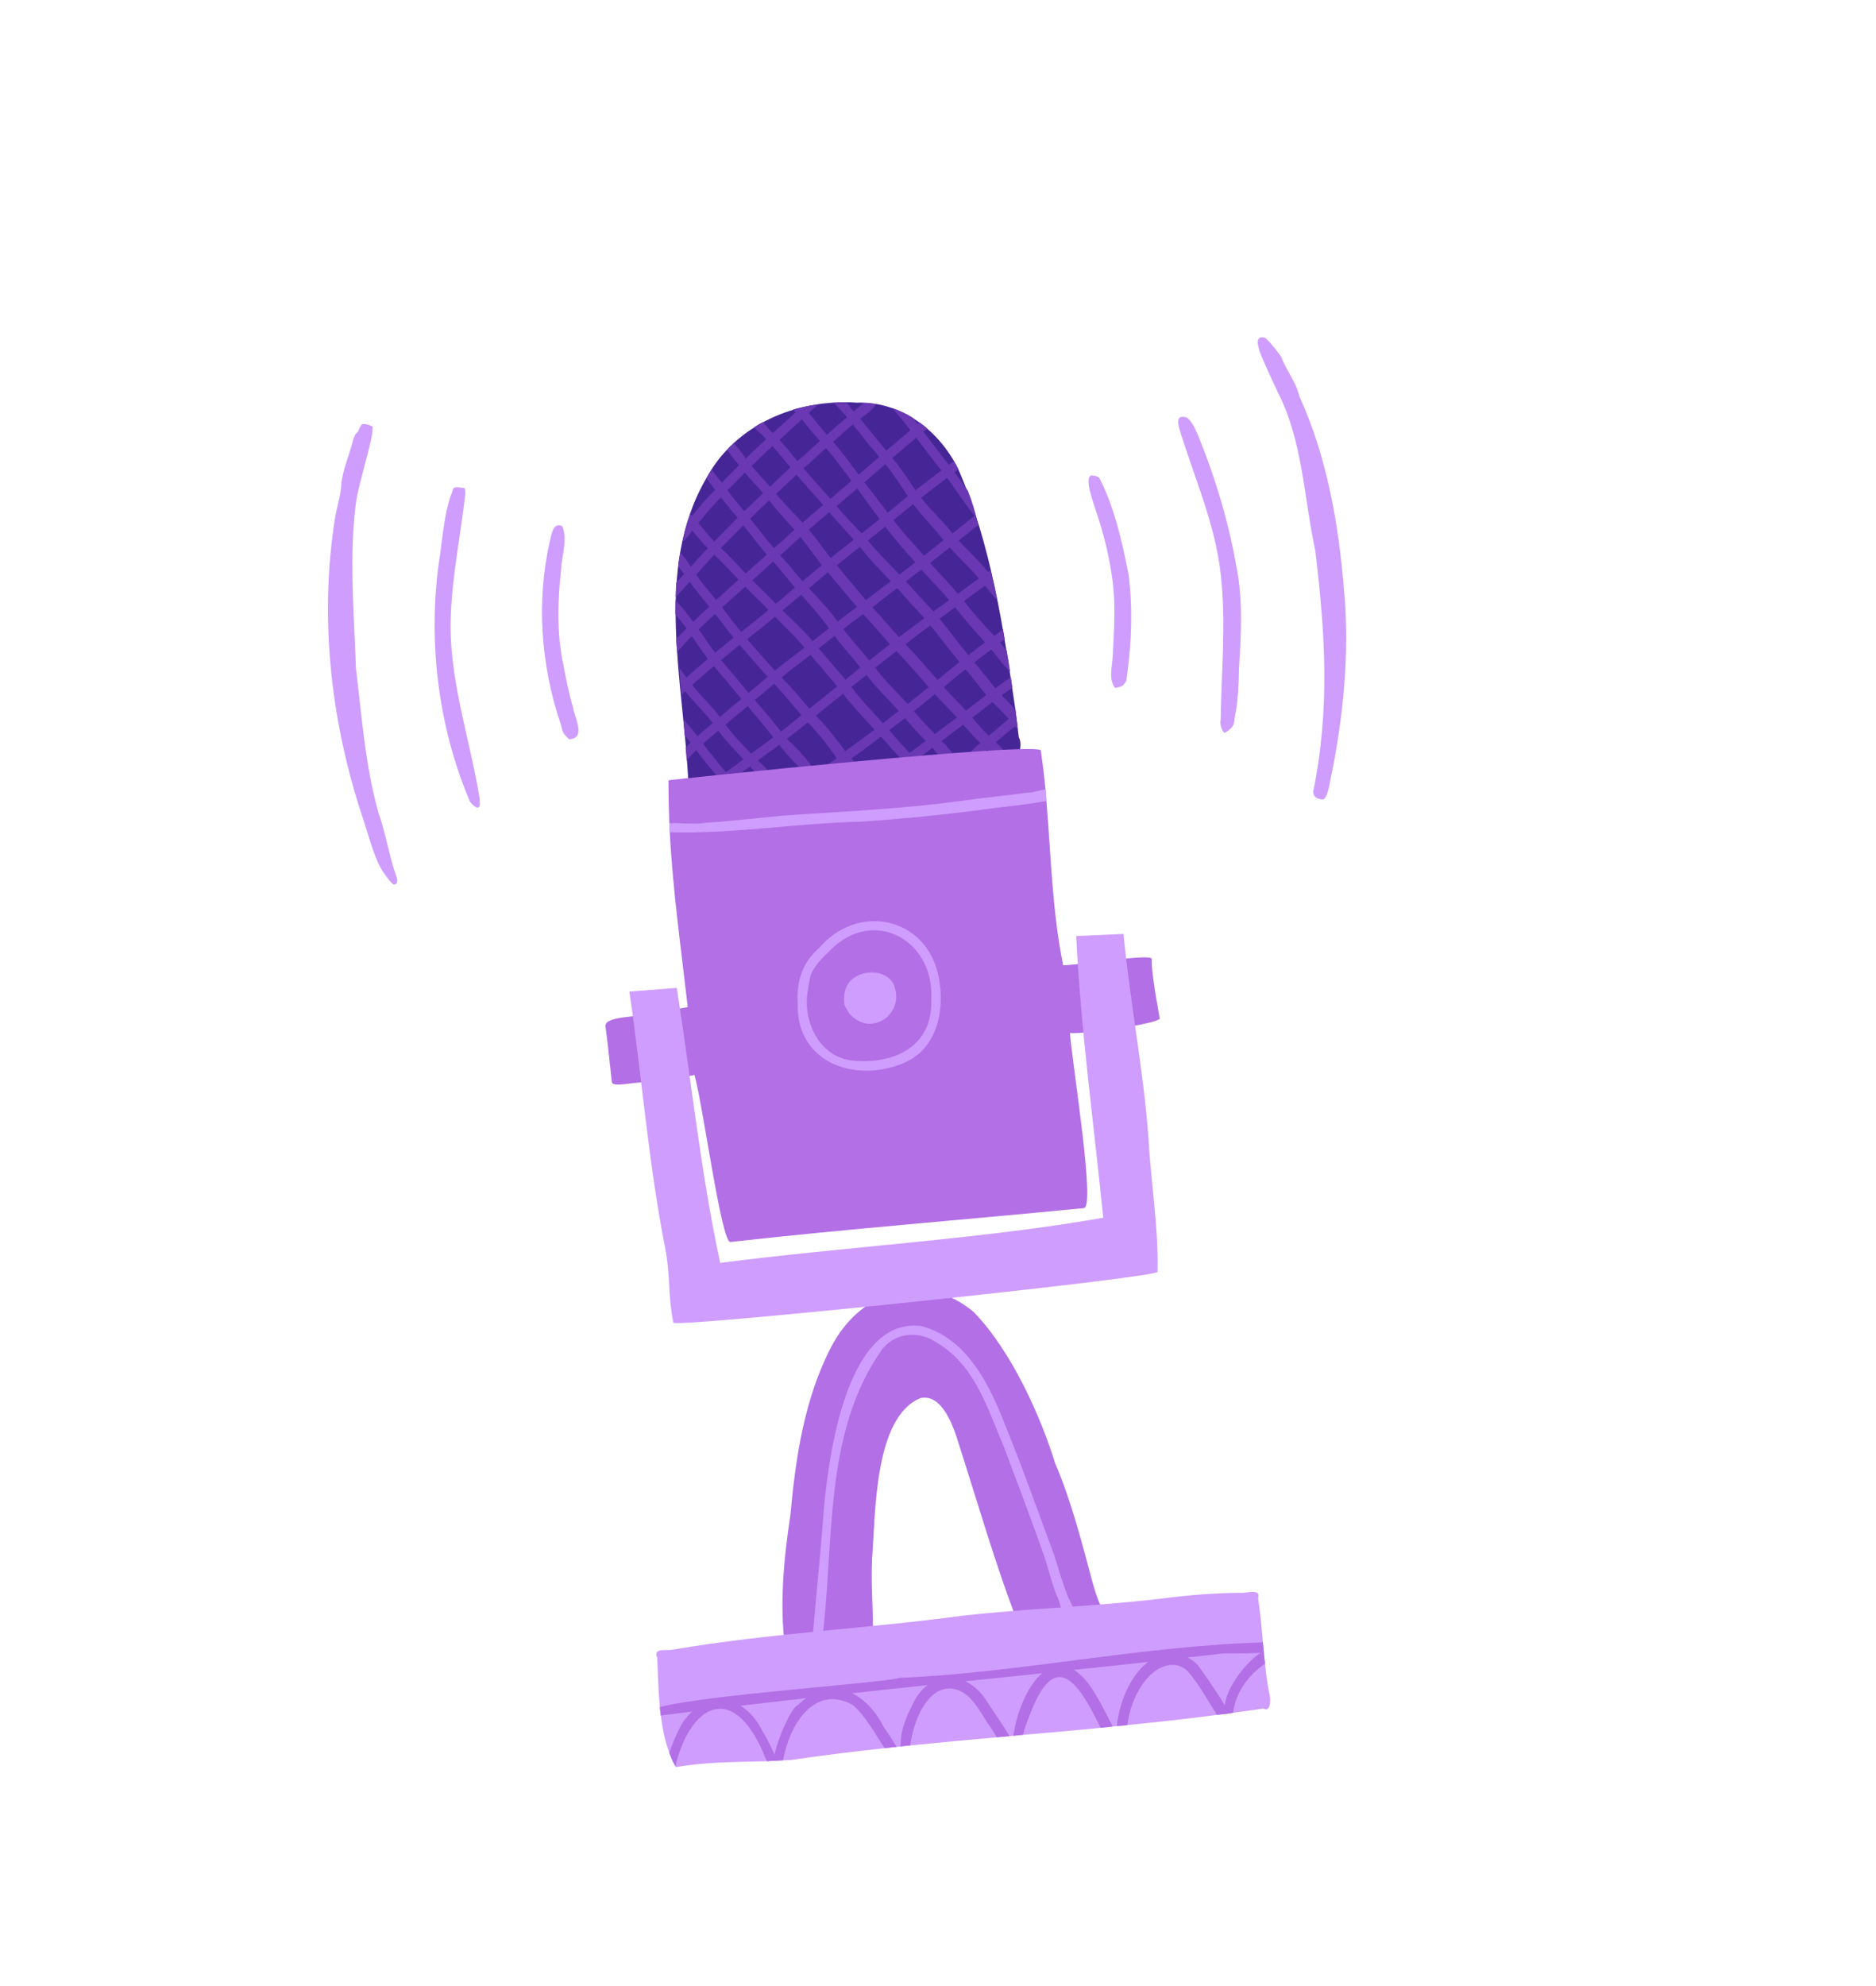
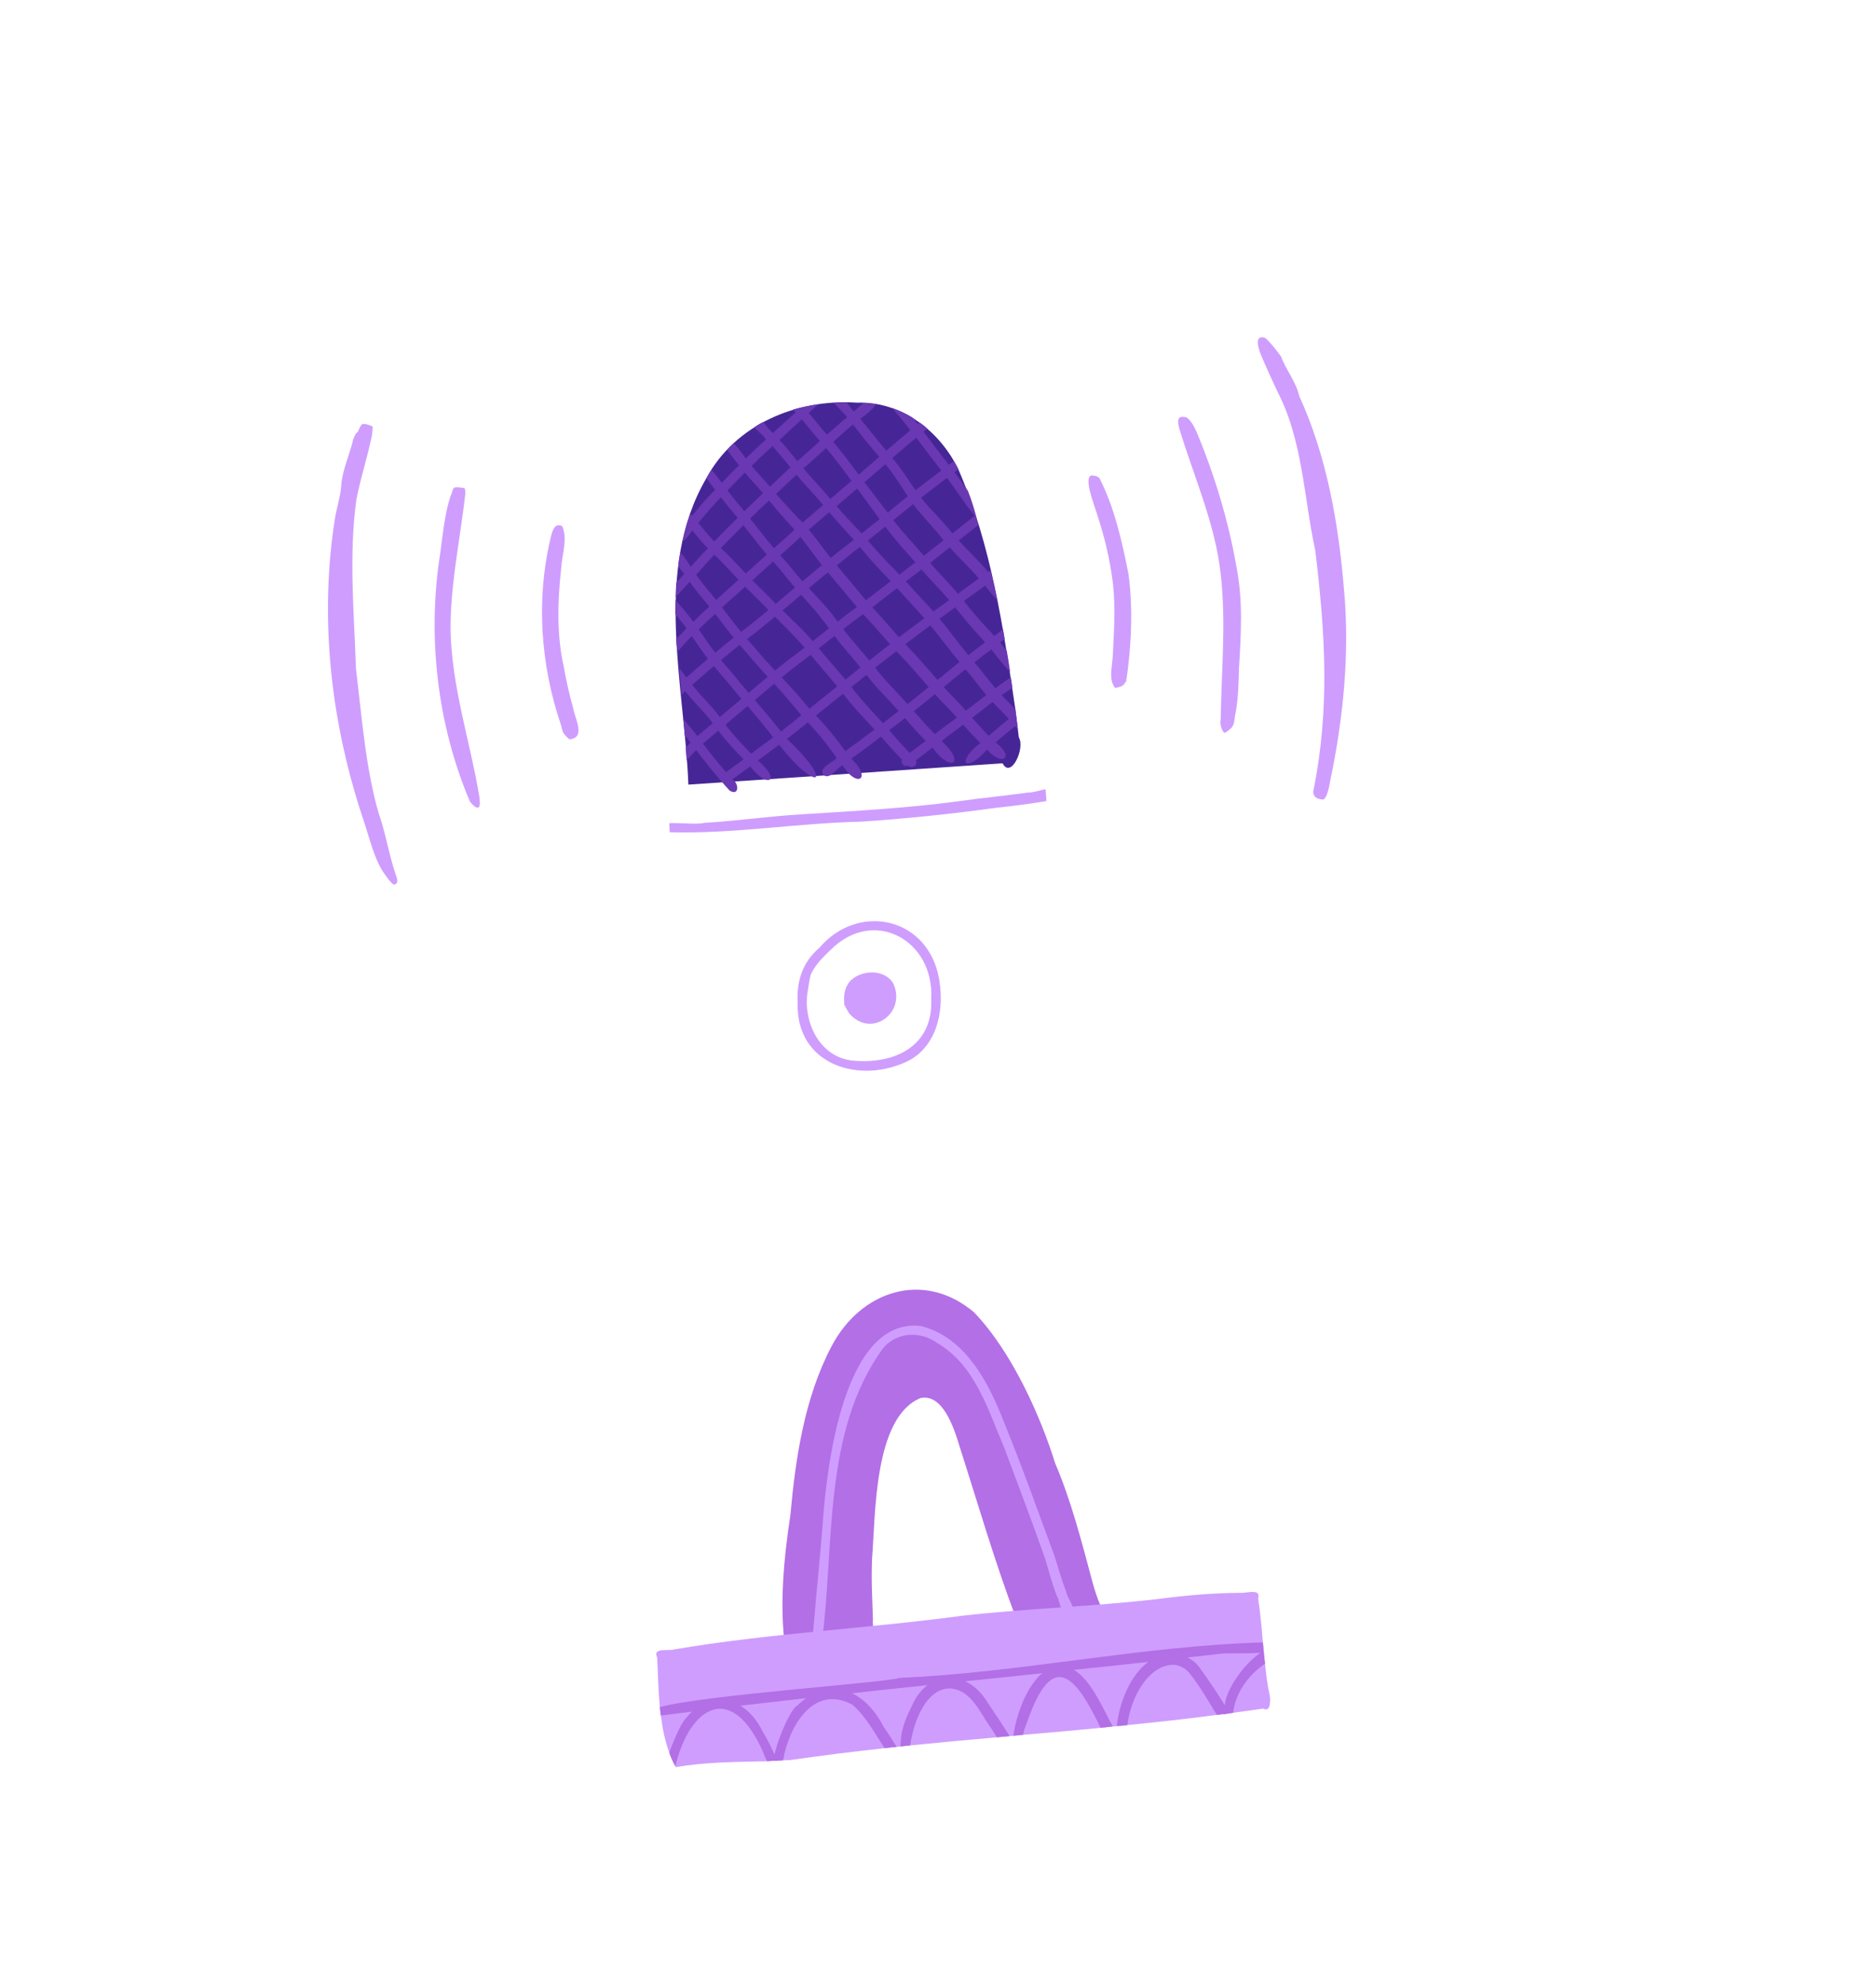
<svg xmlns="http://www.w3.org/2000/svg" width="940" height="995" viewBox="0 0 940 995" fill="none">
  <path fill-rule="evenodd" clip-rule="evenodd" d="M551.454 804.38C549.701 800.452 548.445 796.283 547.317 792.248C542.043 772.552 536.811 751.992 528.679 732.974C521.668 710.309 507.255 677.298 487.946 657.306C462.681 636.097 431.212 646.668 416.648 674.452C403.143 700.154 398.622 730.247 396.049 758.866C392.8 780.239 390.413 804.466 393.475 825.607C393.631 837.715 425.526 824.59 433.449 825.955C440.417 825.048 436.834 815.839 437.395 811.373C437.095 800.833 436.514 792.561 436.96 780.99C438.723 758.211 437.903 710.038 461.207 700.381C472.134 698.064 477.779 714.493 480.681 724.181C489.922 753.008 498.552 782.878 509.319 811.196C509.567 821.184 526.197 813.098 532.176 813.555C538.14 811.559 554.312 815.471 551.431 804.382L551.454 804.38Z" fill="#B36FE6" />
  <path fill-rule="evenodd" clip-rule="evenodd" d="M502.344 382.384C454.36 385.715 392.369 389.806 344.917 393.05C343.05 343.464 327.112 285.461 353.932 239.55C368.504 212.519 399.387 199.71 429.357 201.716C451.492 200.95 470.777 215.696 480.185 235.09C496.737 272.963 502.773 314.808 508.795 355.483C509.356 360.011 509.97 364.763 510.492 369.36C513.797 374.922 506.498 390.446 502.348 382.37L502.344 382.384Z" fill="#462696" />
  <path d="M509.995 365.133C509.596 361.885 509.183 358.634 508.796 355.483C506.682 353.09 504.383 350.913 501.85 348.27C504.479 346.528 505.584 345.63 507.284 344.575C507.017 342.81 506.759 341.041 506.492 339.276C503.218 341.476 502.189 342.269 498.741 344.783C495.603 341.092 491.274 335.223 488.266 331.827C491.317 329.353 494.016 327.3 496.723 325.36C499.535 328.78 502.276 332.605 505.371 335.797C505.594 336.071 505.81 336.256 506.136 336.527C505.612 332.993 505.073 329.455 504.455 326.035C503.341 324.745 502.313 323.344 501.187 321.955C501.721 321.308 502.466 320.744 503.432 320.351C503.165 318.586 502.911 316.919 502.55 315.153C500.972 316.392 499.428 317.938 498.082 318.455C492.982 312.955 487.562 307.193 483.01 301.05C486.269 298.65 490.56 295.559 493.64 293.383C495.805 296.27 497.828 298.765 499.703 300.683C498.636 295.702 497.574 290.729 496.324 285.869C495.849 286.107 495.468 286.348 495.084 286.485C489.695 280.017 485.922 276.882 480.364 270.736C483.898 268.112 486.848 265.547 490.198 263.045C490.073 262.759 490.033 262.363 489.908 262.076C488.7 256.608 487.101 251.187 485.001 245.904C482.695 242.53 480.3 239.28 478.256 236.576C478.911 236.113 479.559 235.56 480.205 235.102C479.573 233.662 478.75 232.348 477.934 231.03C477.091 231.606 476.259 232.281 475.416 232.857C472.828 229.617 466.685 221.525 462.709 216.226C463.467 215.759 464.113 215.301 464.658 214.752C463.451 213.576 462.063 212.508 460.678 211.543C460.404 211.766 460.035 212.104 459.765 212.43C459.411 211.861 458.612 210.743 457.486 209.354C454.208 207.275 450.666 205.612 446.962 204.36C449.974 207.859 453.426 211.723 456.175 215.543C451.476 219.566 448.141 222.269 444.09 225.74C440.29 221.315 434.536 214.085 431.037 209.736C435.344 206.846 437.796 204.324 438.922 202.528C436.894 202.124 434.877 201.912 432.787 201.908C431.386 202.936 429.723 204.285 427.994 206.047C427.5 206.098 426.106 204.031 424.303 201.708C422.102 201.618 420.024 201.711 417.949 201.908C420.847 205.218 423.57 207.654 424.397 209.07C421.345 211.544 417.85 214.659 414.359 217.781C410.9 213.828 408.869 211.222 405.272 206.885C406.551 205.673 408.107 204.225 409.858 202.673C405.519 203.179 401.326 204.064 397.439 205.127C397.78 205.598 398.125 206.056 398.674 206.601C394.003 210.923 391.783 212.723 387.295 216.923C386.024 216.147 384.196 213.629 382.396 211.408C380.772 212.162 379.27 213.099 377.87 214.127C380.066 216.307 382.85 218.438 383.816 220.144C380.592 222.932 376.862 226.666 373.657 229.663C372.944 228.435 370.555 225.274 367.669 222.061C366.481 223.171 365.391 224.27 364.402 225.458C366.104 227.691 367.931 230.209 370.293 233.072C368.469 234.833 364.656 238.779 361.659 241.85C360.522 240.363 358.584 237.759 356.568 235.354C355.603 236.738 354.736 238.111 353.975 239.582C355.58 241.827 357.273 243.947 358.301 245.348C352.668 251.157 351.429 252.765 346.777 258.382C346.451 258.111 346.118 257.751 345.792 257.48C344.227 262.001 342.968 266.607 341.928 271.478C343.328 270.45 344.94 268.607 346.866 265.736C350.118 269.615 351.49 271.474 354.675 274.659C351.575 277.733 349.078 280.761 346.08 283.927C344.178 280.624 342.361 278.298 340.836 276.846C340.447 279.074 340.059 281.302 339.878 283.604C340.592 284.831 341.608 286.134 342.831 287.511C341.2 289.261 340.043 290.656 338.858 291.869C338.681 294.273 338.615 296.669 338.552 299.168C341.263 296.222 342.346 295.035 345.598 291.437C348.716 296.027 352.151 299.784 355.426 303.859C352.762 306.299 349.291 309.609 347.373 311.484C344.395 307.382 341.842 304.529 338.596 300.658C338.596 300.658 338.584 300.56 338.486 300.572C338.408 302.87 338.317 305.165 338.34 307.554L338.352 307.652C340.262 309.958 342.055 312.089 344.004 314.791C342.564 316.414 340.634 318.191 338.827 320.058C338.847 321.353 338.972 322.63 339.089 323.913C339.145 324.51 339.329 325.379 339.427 326.475C341.878 323.953 344.267 320.745 346.673 318.729C349.324 322.561 352.101 326.679 354.705 330.025C350.466 333.61 347.99 335.936 343.934 339.399C342.573 337.638 341.432 336.049 340.295 334.562C340.663 338.517 341.103 343.152 341.458 348.095C342.18 347.335 342.819 346.671 343.278 346.232C348.028 352.256 352.575 356.116 357.127 362.259C354.825 364.272 351.859 366.636 349.466 368.75C347.202 365.875 344.841 363.012 342.391 360.156C342.649 362.917 342.913 365.687 343.05 368.264C344.062 369.464 345.073 370.759 345.999 372.069C345.269 372.834 344.352 373.618 343.536 374.493C343.76 376.866 343.967 379.133 344.062 381.118C345.474 379.196 347.295 377.333 348.839 375.787C352.82 381.095 357.433 386.735 361.895 391.894C363.119 393.27 364.354 394.745 365.571 396.032C369.799 398.625 370.262 393.996 368.239 391.502C367.897 391.03 367.462 390.674 366.94 390.427C369.929 388.352 372.718 386.199 375.891 383.908C378.829 387.614 381.413 389.761 383.378 390.47C384.622 390.948 385.509 390.87 385.853 390.337C386.834 389.153 385.325 385.708 379.696 380.958C383.329 378.228 387.066 375.692 390.413 373.087C397.767 382.458 403.623 387.585 406.635 388.89C408.106 389.651 408.89 389.577 408.914 388.781C409.22 386.766 405.036 380.285 394.32 370.134C397.756 367.522 401.188 364.808 404.797 361.882C409.421 366.629 415.622 374.313 419.214 379.749C416.872 382.357 409.804 384.514 412.757 388.421C412.855 388.409 412.867 388.507 412.97 388.504C414.119 389.097 415.198 388.892 416.139 388.303C418.119 387.114 420.058 384.457 422.153 383.362C423.318 385.146 424.444 386.535 425.444 387.637C429.394 391.553 432.496 390.658 431.587 387.261C431.223 385.508 429.688 382.954 426.531 380.067C432.4 375.738 435.675 373.537 441.425 369.011C444.997 373.153 448.559 377.103 451.972 380.571C451.05 382.454 453.231 384.434 455.031 383.469C456.815 385.489 460.193 383.285 458.875 380.916C460.735 379.449 465.014 376.26 467.241 374.55C476.29 387.149 484.326 382.603 471.807 371.236C475.227 368.424 479.247 365.659 482.594 363.054C485.269 366.09 488.692 369.75 491.214 372.202C478.579 381.948 483.816 387.832 494.611 375.469C502.012 384.334 508.822 379.416 498.851 371.885C503.19 368.194 505.496 366.284 508.645 363.798C509.005 364.456 509.547 364.912 510.069 365.159L509.995 365.133ZM491.359 319.284C492.022 320.018 492.811 320.944 493.583 321.763C490.979 323.7 488.189 325.854 485.224 328.218C480.074 322.131 475.928 316.14 470.767 309.955C473.469 308.005 476.078 306.077 478.592 304.24C482.444 309.159 487.255 314.878 491.354 319.275L491.359 319.284ZM390.928 278.21C394.877 274.648 398.102 271.86 401.114 268.99C404.726 273.528 408.182 278.486 411.798 283.127C409.492 285.037 404.407 289.292 402.101 291.202C397.975 286.506 395.124 282.595 390.928 278.21ZM398.313 294.352C394.531 297.592 392.511 299.376 388.719 302.424C384.745 298.313 381.686 295.414 376.964 290.679C380.746 287.44 383.853 284.454 387.34 281.345C391.536 285.73 394.289 289.653 398.318 294.361L398.313 294.352ZM414.826 286.732C419.411 292.074 424.929 298.932 429.401 304.085C426.227 306.376 422.877 308.878 419.728 311.364C419.163 310.618 418.602 309.975 418.026 309.132C414.371 304.095 409.766 299.652 405.318 294.694C407.441 292.906 412.508 288.544 414.826 286.732ZM419.279 283.23C423.072 280.088 427.053 276.928 430.858 273.978C430.967 274.064 431.069 274.154 431.196 274.346C436.385 280.83 440.459 285.032 446.315 291.15C442.597 293.99 437.498 297.95 433.865 300.681C429.39 295.424 423.875 288.67 419.287 283.225L419.279 283.23ZM449.527 294.634C453.975 299.591 458.861 305.009 463.183 309.68C458.806 312.881 455.185 315.708 450.435 319.238C450.212 318.964 449.983 318.681 449.544 318.222C445.756 313.895 441.061 308.467 437.084 304.253C440.881 301.214 445.615 297.578 449.522 294.625L449.527 294.634ZM453.889 291.233C456.121 289.53 459.843 286.793 461.698 285.318C466.938 291.304 470.766 294.919 475.582 300.647C473.535 302.133 471.479 303.624 469.146 305.236C468.589 305.687 468.217 305.922 467.757 306.362C463.322 301.501 458.458 296.374 453.889 291.233ZM447.631 260.556C451.711 257.289 454.201 255.257 457.535 252.555C462.426 259.066 467.983 264.221 472.772 270.641C470.18 272.676 464.425 277.194 462.95 278.43C457.698 272.346 452.518 266.964 447.635 260.542L447.631 260.556ZM458.68 281.73C456.533 283.322 452.914 286.056 450.694 287.855C444.634 281.65 440.339 277.277 434.861 270.815C438.567 267.878 439.767 266.865 443.565 263.826C448.455 270.338 453.342 275.755 458.688 281.724L458.68 281.73ZM431.726 267.227C427.303 262.465 423.893 259.1 419.195 253.569C422.146 251.004 425.64 247.984 429.519 244.733C429.746 245.11 429.983 245.388 430.319 245.851C434.3 251.158 436.826 254.704 440.716 260.113C436.821 263.164 435.523 264.188 431.726 267.227ZM427.843 270.376C424.038 273.326 420.053 276.478 416.252 279.53C412.527 274.804 409.082 269.943 405.258 265.323C407.56 263.31 412.448 259.173 415.496 256.596C415.935 257.056 416.17 257.428 416.609 257.887C421.194 263.229 423.72 265.783 427.834 270.381L427.843 270.376ZM402.144 261.827C397.394 256.794 393.433 252.781 388.848 247.439C391.954 244.454 396.086 240.689 399.098 237.819C402.914 242.444 408.758 248.465 412.472 252.999C409.424 255.577 404.439 259.726 402.149 261.836L402.144 261.827ZM398.091 265.393C394.981 268.275 391.76 271.167 387.801 274.617C383.565 269.836 380.922 265.999 375.859 259.801C379.233 256.504 382.15 253.632 385.363 250.746C389.764 256.209 393.529 260.341 398.086 265.384L398.091 265.393ZM384.22 277.841C380.627 280.967 377.524 283.939 373.657 287.288C368.911 282.358 365.906 278.948 361.204 274.517C362.925 272.76 369.837 265.739 372.477 263.104C372.55 263.161 372.587 263.224 372.59 263.293C377.767 269.679 379.955 272.856 384.206 277.838L384.22 277.841ZM385.023 305.553C381.155 308.903 376.06 312.966 371.321 316.593C368.396 312.984 364.991 308.52 361.806 304.344C366.015 300.358 369.526 297.445 373.369 293.9C377.99 298.544 381.253 301.53 385.014 305.558L385.023 305.553ZM384.675 339.042C381.91 341.391 377.387 345.204 375.076 347.105C375.064 347.007 374.963 346.916 374.853 346.83C369.79 340.633 366.104 336.302 361.291 330.678C365.359 327.313 367.477 325.516 370.626 323.03C375.089 328.188 379.576 333.542 384.675 339.042ZM374.345 320.19C379.169 316.453 384.264 312.389 388.329 308.922C392.855 313.681 398.848 319.192 403.131 324.458C397.278 328.988 394.089 331.079 388.375 335.898C388.265 335.813 388.164 335.722 388.049 335.628C382.974 330.324 378.691 325.057 374.353 320.185L374.345 320.19ZM392.109 305.777C395.718 302.851 397.64 301.079 401.433 297.937C406.543 303.628 411.219 308.869 415.361 314.757C413.055 316.666 409.697 319.173 407.202 321.196C402.935 316.014 396.844 310.515 392.114 305.785L392.109 305.777ZM418.199 318.569C421.867 323.704 427.177 329.38 431.131 334.39C429.373 335.853 426.322 338.328 423.63 340.469C422.956 339.638 422.281 338.806 421.281 337.704C417.92 333.739 413.469 328.678 410.217 324.798C412.724 322.873 415.882 320.381 418.199 318.569ZM422.561 315.168C425.81 312.576 429.246 309.964 432.508 307.666C436.818 312.24 441.842 318.041 445.969 322.737C441.607 326.138 439.469 327.725 435.578 330.879C431.526 325.882 426.314 320.194 422.552 315.174L422.561 315.168ZM449.189 326.215C455.362 332.609 459.508 337.492 465.313 344.224C462.167 346.813 458.369 349.852 454.748 352.68C448.959 346.149 443.516 341.183 438.503 334.488C442.493 331.322 444.631 329.735 449.181 326.22L449.189 326.215ZM453.641 322.713C458.191 319.199 461.914 316.462 466.201 313.268C471.366 319.557 475.619 325.53 480.768 331.618C478.359 333.531 472.174 338.692 469.761 340.619C463.96 333.99 459.823 329.102 453.641 322.713ZM481.744 280.452C484.94 283.735 487.13 285.827 490.491 289.792C487.6 291.854 483.12 295.058 479.959 297.447C475.131 291.621 471.315 288.104 466.063 282.02C467.537 280.784 473.292 276.266 475.885 274.231C478.324 276.895 479.874 278.543 481.744 280.452ZM479.213 245.939C483.104 251.348 484.959 254.165 488.348 258.429C484.44 261.382 481.221 264.179 477.223 267.233C472.234 260.734 466.59 255.784 461.511 249.385C463.268 247.922 465.778 246.099 474.518 239.404C475.769 241.079 477.255 243.126 479.213 245.939ZM448.021 228.652C451.614 225.526 454.751 222.942 459.09 219.251C463.083 224.656 469.087 232.459 471.683 235.694C463.128 242.173 459.967 244.562 458.664 245.578C454.499 239.4 451.692 234.881 447.09 229.433C447.364 229.21 447.823 228.77 448.007 228.648L448.021 228.652ZM454.872 248.625C451.44 251.34 448.86 253.473 444.791 256.837C440.587 251.255 437.415 247.177 433.108 241.598C437.073 238.236 440.109 235.562 443.608 232.55C448.095 237.904 450.805 242.436 454.872 248.625ZM427.406 212.663C429.447 215.264 433.635 220.646 436.207 223.685C437.784 225.631 439.231 227.282 440.572 228.856C437.168 231.869 434.128 234.441 430.261 237.79C427.072 233.511 421.252 225.587 417.467 221.363C420.859 218.252 424.355 215.138 427.406 212.663ZM426.667 240.916C422.8 244.266 419.109 247.404 416.069 249.976C412.253 245.351 406.507 239.318 402.581 234.607C407.28 230.583 408.739 229.147 413.882 224.484C417.768 228.799 423.488 236.632 426.676 240.911L426.667 240.916ZM394.251 216.969C396.812 214.532 398.566 213.082 401.775 210.093C405.363 214.436 407.302 216.946 410.85 220.892C405.707 225.556 404.159 226.999 399.549 231.015C396.835 227.583 393.47 223.515 390.587 220.405C391.866 219.194 393.423 217.746 394.251 216.969ZM380.133 229.938C382.424 227.828 384.892 225.412 387.1 223.514C389.885 226.636 393.36 230.79 396.062 234.124C392.952 237.007 388.927 240.871 385.816 243.848C382.564 239.968 379.718 237.151 376.568 233.363C377.768 232.35 378.949 231.151 380.133 229.938ZM373.206 236.758C376.229 240.355 379.203 243.363 382.341 247.054C379.23 250.031 376.218 252.902 372.935 256.098C369.57 252.03 367.322 249.356 364.482 245.637C367.393 242.676 371.394 238.616 373.215 236.753L373.206 236.758ZM350.326 262.503C350.216 262.417 349.987 262.135 349.886 262.044C354.358 256.652 356.048 254.493 361.227 249.132C363.954 252.662 366.291 255.329 369.558 259.41C366.832 262.155 359.823 269.187 357.923 271.25C354.849 268.15 353.574 266.28 350.334 262.498L350.326 262.503ZM348.813 287.837C349.088 287.614 349.444 287.179 349.727 286.95C352.614 283.794 354.94 280.985 357.936 277.914C362.529 282.26 365.427 285.57 370.063 290.415C366.305 293.85 363.089 296.749 358.86 300.526C355.483 296.36 352.052 292.705 348.808 287.829L348.813 287.837ZM350.094 315.297C352.189 313.211 355.398 310.222 358.332 307.551C361.504 311.629 364.799 316.008 367.611 319.428C364.462 321.914 362.429 323.695 358.362 326.966C355.648 323.534 352.867 319.313 350.103 315.292L350.094 315.297ZM346.825 343.087C350.882 339.624 353.357 337.297 357.694 333.701C362.609 339.417 366.306 343.845 371.485 350.137C368.339 352.726 363.726 356.64 360.686 359.212C359.898 358.192 359.212 357.263 358.309 356.148C353.932 350.88 351.014 348.468 346.825 343.087ZM370.109 382.225C368.16 383.699 365.532 385.44 363.771 386.801C360.657 383.306 355.135 376.462 352.28 372.543C354.57 370.432 357.725 367.954 359.941 366.051C363.706 371.174 367.68 375.285 372.539 380.404C371.61 381.09 370.778 381.765 370.118 382.219L370.109 382.225ZM385.191 371.055C382.771 372.871 379.037 375.51 376.338 377.562C371.479 372.443 367.294 368.156 363.524 363.025C366.658 360.338 371.271 356.424 374.606 353.721C378.87 358.801 383.784 364.517 387.424 369.353C386.678 369.918 385.937 370.491 385.191 371.055ZM395.781 362.992C394.106 364.243 392.718 365.369 391.329 366.494C387.58 361.572 382.556 355.771 378.203 350.698C380.508 348.788 385.122 344.874 387.896 342.52C392.995 348.02 397.257 353.194 401.521 358.273C399.587 359.948 397.544 361.537 395.79 362.987L395.781 362.992ZM391.676 339.375C397.301 334.562 400.306 332.594 406.145 328.06C410.181 332.857 415.421 338.843 419.473 343.841C415.209 347.23 409.569 351.842 405.588 355.003C401.324 349.923 396.861 344.765 391.676 339.375ZM434.51 368.218C430.148 371.619 428.269 372.783 423.524 376.321C419.832 370.991 413.53 363.216 408.808 358.481C412.789 355.32 418.258 350.928 422.419 347.542C427.294 353.853 432.707 359.526 438.24 365.476C436.754 366.614 435.448 367.527 434.518 368.213L434.51 368.218ZM441.535 361.386C436.31 355.6 431.24 350.305 426.576 344.171C429.268 342.029 432.314 339.546 434.174 338.079C439.065 344.59 444.622 349.745 450.31 356.186C447.615 358.224 445.485 359.923 442.422 362.3C442.084 361.931 441.76 361.566 441.535 361.386ZM460.977 373.307C458.185 375.358 457.542 375.919 455.769 377.182C452.459 373.71 449.019 369.944 445.545 365.79C448.62 363.511 450.75 361.813 453.445 359.774C458.017 365.018 458.582 365.764 463.87 371.15C463.026 371.727 462.097 372.413 460.983 373.316L460.977 373.307ZM477.92 360.671C475.675 362.275 470.926 365.711 468.423 367.739C463.473 362.721 462.226 361.149 457.888 356.277C461.509 353.449 465.289 350.304 468.44 347.723C472.339 352.136 475.712 355.208 479.497 359.432C478.665 360.106 478.108 360.557 477.92 360.671ZM472.888 344.212C475.379 342.086 481.29 337.148 483.808 335.321C486.809 338.628 491.139 344.496 494.174 348.191C491.201 350.466 487.392 353.407 483.956 356.019C480.269 351.783 476.783 348.522 472.888 344.212ZM496.22 367.912C495.843 368.139 495.651 368.266 495.389 368.586C492.863 366.032 489.74 362.542 487.077 359.603C490.513 356.992 494.219 354.054 497.292 351.672C500.162 354.684 503.099 357.4 505.462 360.168C502.411 362.643 500.562 364.208 496.228 367.907L496.22 367.912Z" fill="#6A38B2" />
  <path fill-rule="evenodd" clip-rule="evenodd" d="M633.012 855.903C628.003 856.671 622.892 857.349 617.871 858.02C617.286 858.173 616.689 858.228 616.106 858.287C615.126 858.479 614.043 858.581 613.059 858.671C611.98 858.875 610.795 858.98 609.713 859.082C594.77 861.081 579.876 862.677 564.881 864.183C563.116 864.449 561.437 864.606 559.648 864.677C558.966 864.842 558.28 864.904 557.573 864.874C555.51 865.168 553.533 865.352 551.467 865.543L551.369 865.555C538.449 866.864 525.504 867.978 512.569 869.086L499.441 870.321C485.019 871.576 470.505 872.932 456.107 874.382C454.428 874.539 452.847 874.684 451.18 874.938L449.3 875.11C447.323 875.295 445.257 875.486 443.283 875.773C427.605 877.443 411.964 879.407 396.336 881.665C395.053 881.783 393.661 881.814 392.371 881.842C391.484 881.92 390.594 882.011 389.696 881.991C389.001 882.058 388.315 882.12 387.617 882.084C386.535 882.186 385.441 882.19 384.35 882.297C369.053 882.735 353.709 882.572 338.623 885.287C338.51 885.098 338.498 885 338.384 884.812C337.18 882.631 336.181 880.443 335.368 878.119L335.356 878.022C333.219 872.248 331.933 865.893 331.126 859.402C330.899 858.034 330.753 856.547 330.623 855.166C329.84 846.772 329.644 838.327 329.299 830.392C326.829 825.25 334.571 827.109 337.481 826.341C385.213 818.181 434.482 815.864 482.468 809.371C515.179 805.706 548.155 804.81 580.954 800.941C594.431 799.181 608.061 798.005 621.495 797.939C624.217 798.276 632.019 795.457 630.414 800.69C631.515 808.252 632.206 815.56 632.781 822.773L633.252 827.809C633.424 829.689 633.605 831.563 633.875 833.431C634.385 838.864 635.103 844.37 636.305 849.83C636.6 851.893 636.666 857.966 632.995 855.913L633.012 855.903Z" fill="#CF9DFE" />
  <path d="M632.798 822.762L633.268 827.799L631.589 827.956C624.474 828.52 614.57 828.052 612.311 828.371C606.592 829.006 600.787 829.751 595.065 830.283C588.471 831.094 581.959 831.808 575.359 832.53C562.936 833.89 550.518 835.259 538.092 836.516C532.872 837.108 527.647 837.692 522.317 838.198L522.219 838.21C509.302 839.622 496.48 840.919 483.56 842.228C477.355 842.91 471.036 843.497 464.823 844.184L464.725 844.196C452.103 845.478 439.485 846.862 426.867 848.246C419.179 849.061 411.683 849.865 404.089 850.681L403.991 850.693C392.949 851.924 382.022 853.249 370.993 854.484C362.823 855.448 354.743 856.404 346.674 857.459C341.454 858.051 336.339 858.721 331.122 859.416C330.895 858.047 330.749 856.561 330.619 855.18C353.534 848.953 444.379 842.931 450.436 840.565C511.428 837.937 571.814 824.51 632.786 822.781L632.798 822.762Z" fill="#B36FE6" />
  <path d="M389.703 881.985C389.009 882.053 388.323 882.115 387.625 882.079C386.543 882.181 385.449 882.184 384.358 882.291C383.405 880.589 382.75 878.953 382.59 878.279C366.841 841.918 345.706 854.448 338.392 884.806C337.187 882.625 336.188 880.438 335.376 878.114L335.364 878.016C337.945 870.505 342.029 862.057 343.618 860.916C344.595 859.629 345.673 858.434 346.678 857.445C354.437 849.951 363.478 849.7 370.997 854.47C375.424 857.141 379.335 861.652 382.17 867.461C384.865 871.792 386.272 875.146 388.128 878.954C388.619 879.907 389.108 880.955 389.709 881.994L389.703 881.985Z" fill="#B36FE6" />
  <path d="M449.3 875.111C447.323 875.295 445.256 875.486 443.282 875.773C438.078 868.098 434.136 860.001 427.096 853.988C407.684 843.459 395.344 864.729 392.365 881.834C391.479 881.911 390.589 882.002 389.69 881.982C388.995 882.049 388.31 882.111 387.612 882.076C387.632 881.177 387.827 880.162 388.109 878.942C390.04 869.804 396.657 855.437 399.639 854.264C401.101 852.931 402.486 851.702 403.981 850.676L404.079 850.664C412.029 845.236 419.866 844.903 426.856 848.229C433.21 851.214 438.749 857.173 442.772 865.057C444.835 867.947 447.066 871.623 449.295 875.102L449.3 875.111Z" fill="#B36FE6" />
  <path d="M505.853 869.713L499.435 870.313C498.246 868.332 497.293 866.63 496.729 865.884C491.039 858.255 487.096 847.068 476.633 845.863C464.415 845.117 457.655 862.277 456.101 874.374C454.422 874.53 452.841 874.675 451.174 874.93C451.288 872.925 451.406 871.023 451.633 869.206C452.461 864.253 454.407 859.492 456.847 854.678C458.895 850.008 461.567 846.571 464.728 844.183L464.826 844.171C470.506 839.954 477.319 839.315 483.563 842.214C487.834 844.198 491.744 847.718 494.816 852.813C498.633 858.43 502.338 864.055 505.856 869.699L505.853 869.713Z" fill="#B36FE6" />
  <path d="M557.583 864.868C555.52 865.163 553.542 865.347 551.476 865.538L551.378 865.55C551.37 865.485 551.365 865.418 551.363 865.35C539.998 841.823 528.42 825.575 515.776 859.625C514.572 862.728 513.276 865.932 512.578 869.081L507.742 869.536C509.579 857.211 514.941 844.367 522.229 838.205L522.327 838.193C526.928 834.182 532.391 832.965 538.102 836.511C541.907 838.845 545.793 843.16 549.739 850.157C552.797 855.249 554.845 860.038 557.586 864.855L557.583 864.868Z" fill="#B36FE6" />
  <path d="M616.115 858.282C615.134 858.474 614.052 858.576 613.068 858.665C611.989 858.87 610.804 858.975 609.722 859.077C605.267 851.93 601.428 844.916 595.901 838.064C594.101 835.844 591.159 834.228 588.249 834.004C575.388 833.819 566.498 850.579 564.89 864.177C563.125 864.444 561.446 864.601 559.657 864.672L559.63 864.373C560.803 853.509 565.958 839.483 575.368 832.525C578.639 830.222 582.28 828.689 586.421 828.301C589.505 828.21 592.458 828.933 595.074 830.278C597.483 831.55 599.639 833.334 601.244 835.578C602.157 836.885 608.578 845.848 613.637 854.136C614.562 855.54 615.389 856.956 616.115 858.282Z" fill="#B36FE6" />
  <path d="M633.892 833.421C625.459 839.092 619.038 848.058 617.871 858.02C617.287 858.173 616.69 858.228 616.107 858.287C615.126 858.479 614.044 858.581 613.059 858.671C613.189 856.866 613.428 855.148 613.628 854.141C613.711 853.928 613.699 853.831 613.79 853.73C614.503 846.489 622.788 833.966 631.587 827.97C632.144 827.518 632.705 827.17 633.183 826.918L633.261 827.804C633.433 829.684 633.614 831.558 633.884 833.426L633.892 833.421Z" fill="#B36FE6" />
  <path d="M411.782 822.895C418.295 774.073 412.034 717.363 442.395 675.484C449.316 667.197 461.079 666.642 469.686 672.834C488.722 684.078 494.979 706.111 503.144 725.144C509.979 743.401 517.068 762.041 523.543 780.456C525.879 787.918 526.616 791.652 529.46 799.299C531.292 801.885 531.395 810.7 536.391 809.694C540.614 806.995 534.535 800.602 534.281 797.5C531.375 790.019 530.61 786.337 528.211 778.982C520.162 757.384 512.395 735.265 503.674 713.966C495.891 693.724 484.333 670.069 461.438 664.268C422.702 659.689 414.226 734.862 412.255 762.968C410.942 780.262 409.082 797.209 407.741 814.03C407.302 817.921 407.513 818.331 407.24 821.645C406.437 824.542 411.013 825.888 411.799 822.884L411.782 822.895Z" fill="#CF9DFE" />
  <path d="M186.604 213.609C187.043 214.068 186.157 219.43 186.203 218.924C183.849 229.902 180.886 238.739 178.579 250.203C174.702 277.95 177.422 306.972 178.359 334.965C181.267 358.589 183.101 384.504 189.729 407.387C193.436 417.911 195.002 429.044 198.764 439.581C199.308 441.108 199.233 442.751 197.627 443.145C196.473 443.418 192.886 438.106 192.55 437.644C187.673 430.902 185.059 419.5 182.305 411.379C179.008 401.636 176.135 391.744 173.71 381.745C168.19 358.977 164.972 335.633 164.411 312.208C164.14 300.531 164.523 288.834 165.624 277.208C166.176 271.406 166.907 265.612 167.82 259.85C168.681 254.445 170.592 248.771 170.962 243.347C171.504 235.334 175.27 227.718 176.958 220.195C177.621 218.735 177.879 217.32 179.292 216.39C179.943 214.833 180.351 213.9 181.144 212.735C181.23 212.625 182.332 211.625 186.609 213.617L186.604 213.609Z" fill="#CF9DFE" />
  <path d="M281.145 285.213C279.371 301.315 278.926 317.878 282.376 333.49C283.622 340.44 285.219 347.857 287.141 354.553C287.922 359.66 293.836 369.663 285.34 370.356C284.818 370.109 283.492 368.736 282.705 367.716C281.847 367.006 281.362 363.984 280.996 362.909C280.35 360.999 279.736 359.082 279.152 357.158C278.03 353.446 277.027 349.697 276.147 345.921C274.391 338.355 273.124 330.671 272.373 322.933C270.888 307.506 271.458 291.848 274.356 276.611C274.847 274.029 275.402 271.457 276.03 268.91C276.825 265.668 277.909 261.879 281.698 263.546C284.607 270.139 281.469 278.101 281.139 285.205L281.145 285.213Z" fill="#CF9DFE" />
  <path d="M550.897 239.515C558.458 254.338 562.238 271.315 565.478 287.741C567.802 305.149 566.884 323.956 564.318 341.222L564.232 341.332C564.232 341.332 564.244 341.43 564.162 341.642C564.162 341.642 564.064 341.654 563.863 341.67C563.373 342.816 562.878 343.953 558.764 344.639C555.18 340.399 557.487 333.111 557.601 327.922C558.186 316.115 559.011 304.69 557.679 292.565C556.248 280.453 553.322 268.376 549.443 256.789C548.557 253.682 541.772 236.597 548.008 238.299C549.703 238.343 550.801 239.433 550.911 239.519L550.897 239.515Z" fill="#CF9DFE" />
  <path d="M232.819 244.527C233.082 245.198 233.239 246.877 233.117 247.685C230.884 267.41 226.714 287.715 225.904 307.81C224.439 338.914 235.377 369.556 240.293 399.766C240.132 400.178 240.805 402.737 240.13 404.099C240.032 404.111 239.301 406.253 235.488 401.614C219.01 362.833 213.972 318.592 220.619 276.946C221.788 268.171 222.922 256.91 225.728 248.588C227.736 244.512 225.532 243.328 232.816 244.541L232.819 244.527Z" fill="#CF9DFE" />
  <path d="M619.433 283.379C622.939 300.579 621.85 317.704 620.794 335.135C620.614 342.721 620.476 348.706 619.291 356.288C617.823 361.906 619.769 363.513 613.637 367.172C612.39 366.592 611.022 362.643 611.633 360.689C611.98 336.754 614.43 311.836 611.681 287.895C608.988 262.356 597.967 238.296 590.725 214.079C590.345 212.125 589.1 207.508 594.545 209.136C596.981 210.706 598.621 214.329 599.75 216.812C608.48 237.698 615.547 261.041 619.433 283.379Z" fill="#CF9DFE" />
  <path d="M673.446 295.546C676.398 327.03 673.03 360.21 666.552 390.988C666.552 390.988 665.205 400.359 662.795 400.582C662.359 400.225 658.25 400.803 658.012 396.56C666.475 355.142 664.015 317.133 659.056 275.878C653.272 249.233 652.791 220.698 640.152 196.292C637.289 190.185 634.419 183.988 631.854 177.853C630.685 174.974 628.109 167.539 633.733 169.212C635.31 169.933 640.941 177.096 641.997 178.795C644.299 185.251 649.449 191.339 650.997 198.364C664.903 228.821 670.741 262.433 673.441 295.538L673.446 295.546Z" fill="#CF9DFE" />
-   <path fill-rule="evenodd" clip-rule="evenodd" d="M536.115 517.526C537.568 535.212 548.951 604.547 543.134 605.195C486.009 610.843 423.235 615.73 365.989 622.186C361.451 622.613 352.36 554.257 347.99 538.533C339.589 540.219 330.472 540.772 322.346 542.235C316.96 542.144 307.342 544.736 306.609 542.214C306.444 541.531 304.484 521.7 303.383 514.137C302.705 509.027 319.685 509.526 324.329 508.09C330.816 507.18 338.037 505.608 344.604 504.499C341.286 475.532 337.136 446.052 335.595 416.917C335.454 415.438 335.407 413.845 335.363 412.355C335.098 405.212 334.916 398.054 334.953 390.986L334.941 390.888C335.117 390.677 525.03 370.685 521.558 376.188C522.468 382.676 523.25 388.971 523.85 395.388C524.046 397.463 524.226 399.432 524.309 401.318C526.687 428.877 527.148 456.118 532.713 483.583C542.837 483.23 577.256 477.513 577.121 480.417C576.713 487.719 581.211 510.202 581.117 510.317C580.143 512.698 545.102 518.078 536.087 517.519L536.115 517.526Z" fill="#B36FE6" />
  <path d="M469.991 487.681C462.906 458.773 429.377 452.745 410.628 474.726C402.147 481.989 399.052 491.441 399.683 502.436C398.739 533.786 431.223 543.591 455.742 531.14C470.884 522.652 473.54 503.186 469.991 487.681ZM466.609 500.444C467.655 524.347 447.897 533.46 426.78 531.258C410.161 529.225 402.094 511.171 404.77 496.184C405.28 493.149 405.57 490.933 406.217 488.281C408.45 483.394 412.18 479.661 416.02 476.013C437.758 454.057 468.231 471.019 466.6 500.449L466.609 500.444Z" fill="#CF9DFE" />
  <path d="M425.35 507.493C425.35 507.493 423.33 503.993 423.079 503.421C422.664 498.981 422.993 495.062 425.852 491.607C431.376 485.712 443.379 485.187 447.676 492.848C454.234 507.573 436.323 520.5 425.345 507.484L425.35 507.493Z" fill="#CF9DFE" />
-   <path d="M575.417 569.509C572.918 535.747 566.127 501.425 562.957 467.867L539.237 468.908C541.552 516.114 548.089 562.988 552.792 610.032C492.324 620.72 421.752 624.703 360.872 632.665C351.017 587.024 346.392 540.926 339.113 494.894L315.356 496.727C321.645 539.517 325.016 583.626 333.496 626.219C336.041 640.497 334.562 648.349 337.391 662.596C338.291 665.357 580.002 640.151 580.008 637.15C580.566 615.024 576.605 591.881 575.417 569.509Z" fill="#CF9DFE" />
  <path d="M523.876 395.395C524.072 397.47 524.251 399.439 524.334 401.325L524.036 401.353C515.705 402.728 507.539 403.795 498.858 404.705C476.739 407.77 453.763 410.126 431.394 411.628C399.689 412.308 367.345 417.829 335.598 416.925C335.457 415.447 335.41 413.854 335.367 412.363C341.023 412.128 349.48 413.138 352.782 412.227C370.703 411.146 384.043 409.002 401.474 407.958C427.8 406.285 454.457 404.892 480.611 401.339C492.3 399.65 503.663 398.681 515.253 397.004C517.756 397.169 521.007 395.765 523.867 395.4L523.876 395.395Z" fill="#CF9DFE" />
</svg>